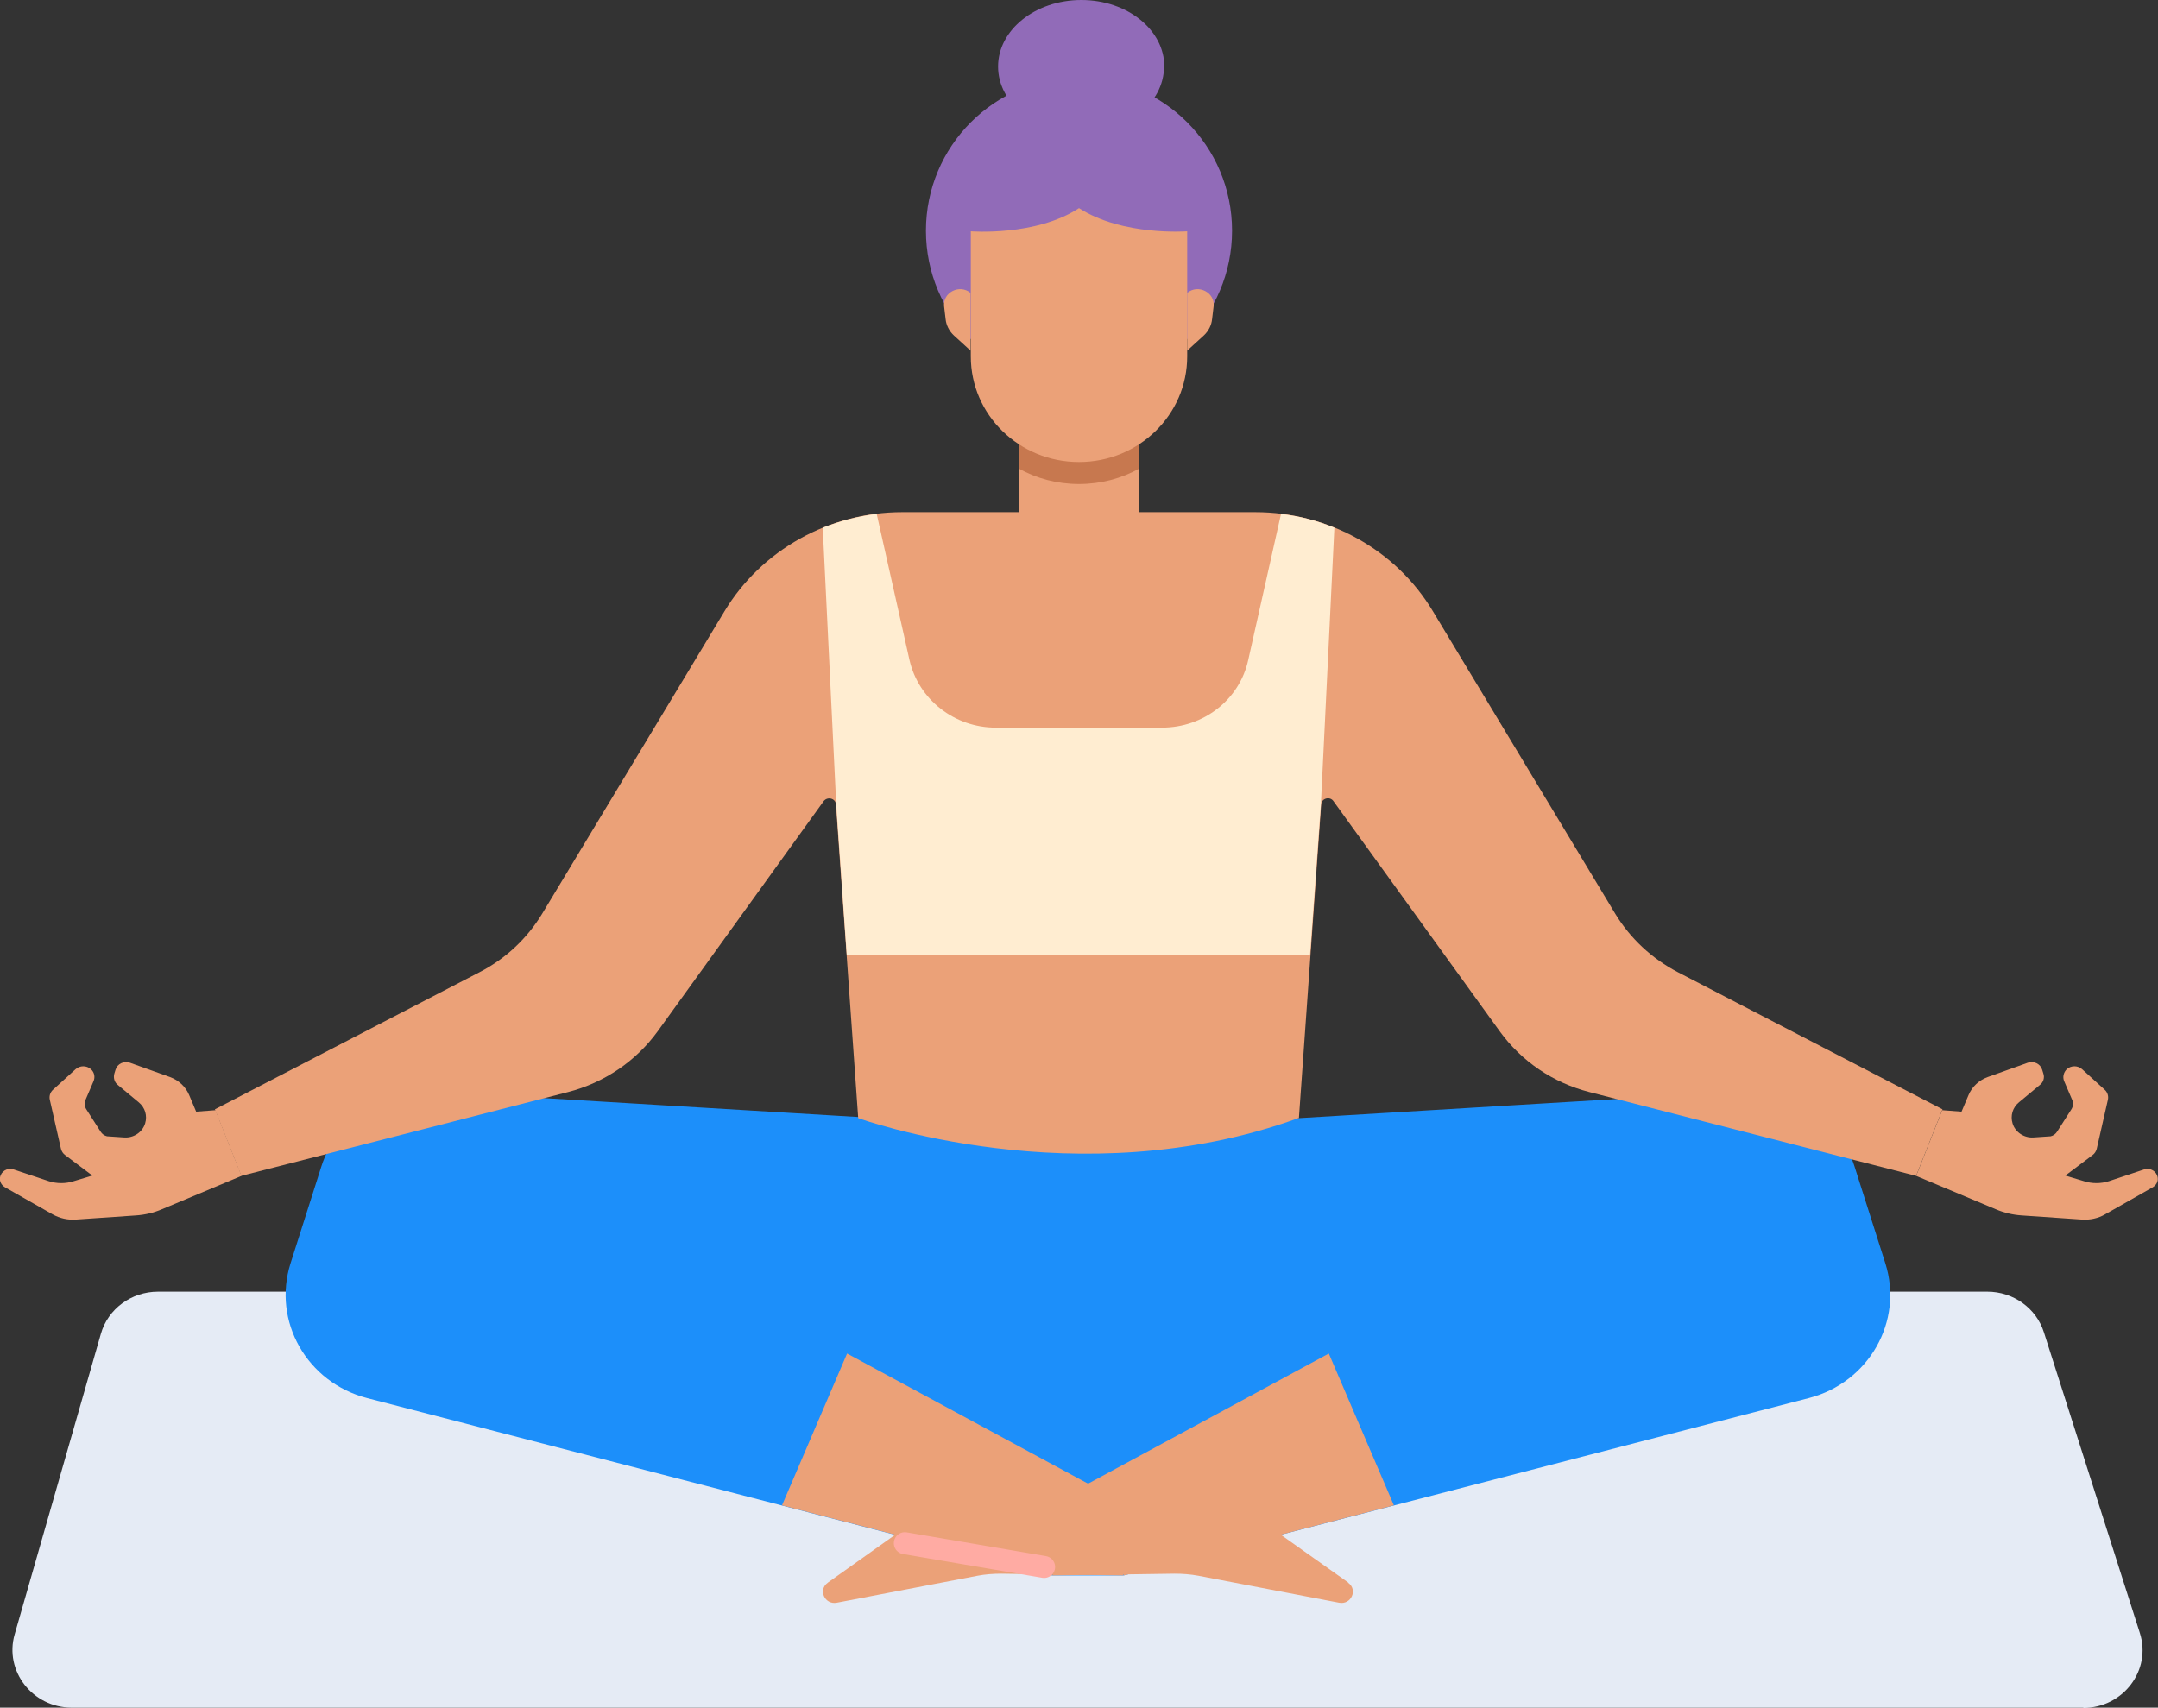
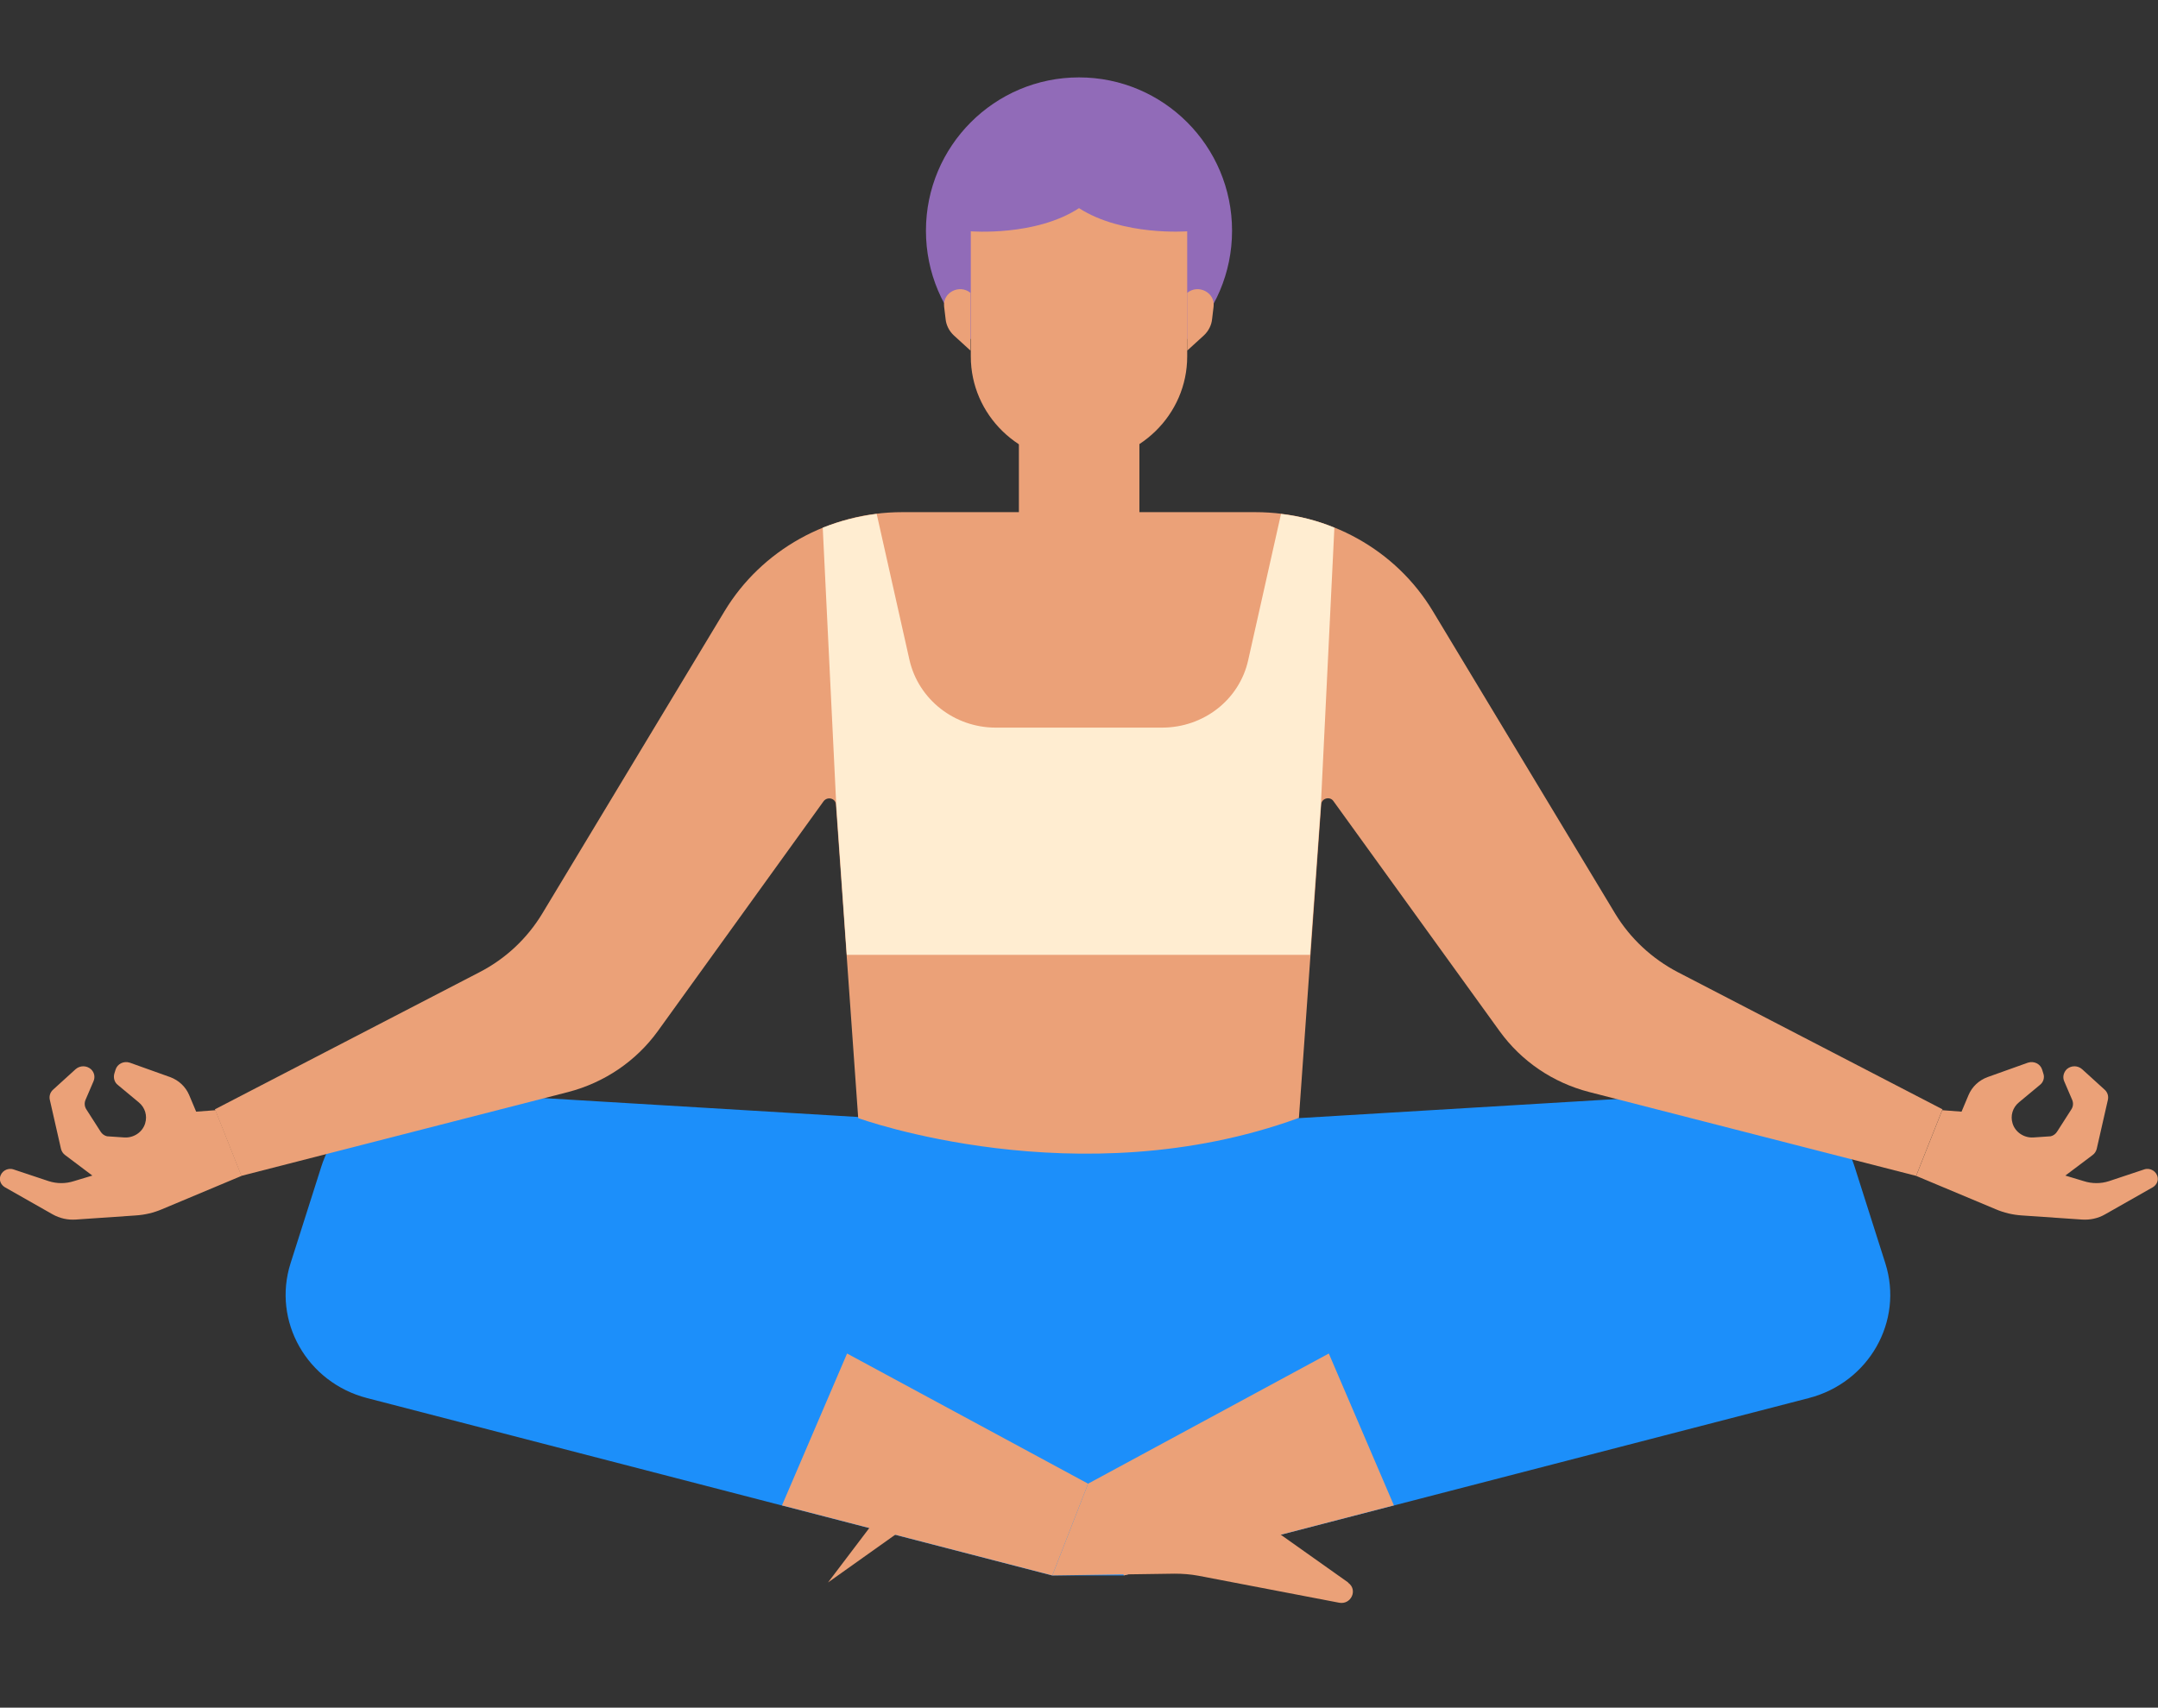
<svg xmlns="http://www.w3.org/2000/svg" id="Layer_1" viewBox="0 0 73.6 58.25">
  <rect x="0" y="0" width="73.6" height="58.25" fill="#333333" stroke="none" />
  <defs>
    <style>.cls-1,.cls-2{fill:none;}.cls-2{stroke:#ffaba3;stroke-linecap:round;stroke-linejoin:round;stroke-width:.75px;}.cls-3{clip-path:url(#clippath);}.cls-4{fill:#eba178;}.cls-5{fill:#ffedd1;}.cls-6{fill:#e5ebf5;}.cls-7{fill:#916bb8;}.cls-8{fill:#c7784f;}.cls-9{fill:#1c8ffa;}.cls-10{clip-path:url(#clippath-1);}.cls-11{clip-path:url(#clippath-3);}.cls-12{clip-path:url(#clippath-2);}</style>
    <clipPath id="clippath">
      <rect class="cls-1" width="73.6" height="58.25" />
    </clipPath>
    <clipPath id="clippath-1">
      <rect class="cls-1" y="0" width="73.6" height="58.25" />
    </clipPath>
    <clipPath id="clippath-2">
      <rect class="cls-1" y="0" width="73.6" height="58.25" />
    </clipPath>
    <clipPath id="clippath-3">
      <rect class="cls-1" y="0" width="73.6" height="58.25" />
    </clipPath>
  </defs>
  <g id="Meditation">
    <g class="cls-3">
      <g class="cls-10">
-         <path class="cls-6" d="M71.06,58.25H2.45c-1.34,0-2.31-1.25-1.95-2.5l2.94-10.25c.24-.85,1.04-1.44,1.95-1.44h62.39c.88,0,1.67,.56,1.93,1.39l3.27,10.25c.41,1.27-.57,2.56-1.93,2.56" />
        <path class="cls-7" d="M42.02,7.87c0,2.89-2.34,5.23-5.22,5.23s-5.22-2.34-5.22-5.23,2.34-5.23,5.22-5.23,5.22,2.34,5.22,5.23" />
-         <path class="cls-7" d="M39.7,2.27c0,1.25-1.27,2.27-2.83,2.27s-2.83-1.02-2.83-2.27S35.31,0,36.88,0s2.83,1.02,2.83,2.27" />
        <path class="cls-9" d="M29.9,38.14l-15.14-.91c-1.72-.1-3.29,.95-3.8,2.56l-1.05,3.3c-.63,1.98,.56,4.07,2.61,4.6l23.36,6.05h2.44l23.37-6.05c2.05-.53,3.24-2.62,2.61-4.6l-1.05-3.3c-.51-1.6-2.08-2.66-3.8-2.56l-15.14,.91" />
-         <path class="cls-4" d="M28.24,53.98l3.56-2.53c.58-.41,1.23-.72,1.92-.9,.93-.25,1.91-.27,2.85-.06l.53,.12,1.22,3.13-4.17-.06c-.27,0-.55,.02-.81,.07l-4.8,.92c-.41,.08-.65-.44-.31-.68" />
+         <path class="cls-4" d="M28.24,53.98l3.56-2.53c.58-.41,1.23-.72,1.92-.9,.93-.25,1.91-.27,2.85-.06c-.27,0-.55,.02-.81,.07l-4.8,.92c-.41,.08-.65-.44-.31-.68" />
      </g>
      <polygon class="cls-4" points="47.54 51.35 45.32 46.17 37.11 50.61 38.33 53.74 47.54 51.35" />
      <g class="cls-12">
        <path class="cls-4" d="M45.98,53.98l-3.57-2.53c-.58-.41-1.23-.72-1.92-.9-.93-.25-1.91-.27-2.85-.06l-.53,.12-1.22,3.13,4.17-.06c.27,0,.54,.02,.81,.07l4.8,.92c.41,.08,.65-.44,.31-.68" />
        <path class="cls-4" d="M43.68,52.35l-1.26-.9c-.58-.41-1.23-.72-1.92-.9-.93-.25-1.91-.27-2.85-.06l-.53,.12" />
      </g>
      <polygon class="cls-4" points="26.67 51.35 28.89 46.17 37.11 50.61 35.89 53.74 26.67 51.35" />
-       <line class="cls-2" x1="30.86" y1="52.64" x2="35.61" y2="53.45" />
      <g class="cls-11">
        <path class="cls-4" d="M65.35,40.11l2.72,1.14c.28,.12,.58,.19,.89,.21l2.04,.14c.28,.02,.56-.04,.8-.18l1.62-.92c.12-.07,.19-.2,.17-.33-.03-.21-.25-.35-.46-.28l-1.2,.4c-.28,.09-.58,.09-.86,0l-.63-.19,.93-.7c.07-.05,.12-.13,.14-.21l.38-1.67c.03-.13-.01-.26-.11-.35l-.77-.7c-.15-.13-.37-.13-.52,0-.11,.11-.15,.27-.09,.41l.27,.63c.05,.11,.04,.24-.03,.34l-.48,.75c-.05,.08-.13,.14-.22,.16l-.59,.04c-.32,.02-.62-.18-.71-.48-.08-.26,0-.54,.22-.72l.71-.59c.12-.09,.17-.25,.12-.39l-.04-.13c-.06-.2-.28-.31-.49-.24l-1.37,.49c-.3,.11-.53,.33-.65,.61l-.24,.57-.66-.05-.9,2.27Z" />
        <path class="cls-4" d="M8.24,40.11l-2.72,1.14c-.28,.12-.58,.19-.89,.21l-2.04,.14c-.28,.02-.55-.04-.8-.18l-1.62-.92c-.12-.07-.19-.2-.17-.33,.03-.21,.25-.35,.46-.28l1.2,.4c.28,.09,.58,.09,.86,0l.63-.19-.93-.7c-.07-.05-.12-.13-.14-.21l-.38-1.67c-.03-.13,.01-.26,.11-.35l.77-.7c.15-.13,.37-.13,.52,0,.12,.11,.15,.27,.09,.41l-.27,.63c-.05,.11-.04,.24,.03,.34l.48,.75c.05,.08,.13,.14,.22,.16l.59,.04c.32,.02,.62-.18,.71-.48,.08-.26,0-.54-.22-.72l-.71-.59c-.12-.09-.16-.25-.12-.39l.04-.13c.06-.2,.28-.31,.49-.24l1.37,.49c.3,.11,.53,.33,.65,.61l.24,.57,.66-.05,.9,2.27Z" />
        <path class="cls-4" d="M44.3,38.14l.76-10.7c.01-.21,.3-.29,.42-.11l5.67,7.85c.74,1.02,1.81,1.75,3.05,2.07l11.15,2.86,.9-2.27-9.03-4.68c-.88-.46-1.62-1.15-2.13-1.99l-6.22-10.32c-1.26-2.1-3.57-3.38-6.06-3.38h-12.04c-2.49,0-4.8,1.29-6.06,3.38l-6.22,10.32c-.51,.84-1.24,1.53-2.13,1.99l-9.03,4.68,.9,2.27,11.15-2.86c1.23-.32,2.31-1.05,3.05-2.07l5.66-7.85c.13-.17,.41-.1,.42,.11l.76,10.7s7.5,2.73,15.01,0" />
        <path class="cls-5" d="M43.69,17.53l-1.12,4.99c-.3,1.35-1.52,2.3-2.94,2.3h-5.67c-1.41,0-2.63-.96-2.94-2.3l-1.12-4.99c-.64,.08-1.25,.24-1.84,.47l.46,9.44,.36,5.13h15.8l.37-5.13,.46-9.44c-.58-.24-1.2-.4-1.84-.47" />
        <path class="cls-4" d="M37.96,21.37h-2.32c-.49,0-.89-.39-.89-.87v-6.89h4.11v6.89c0,.48-.4,.87-.9,.87" />
-         <path class="cls-8" d="M34.74,15.98c.61,.34,1.31,.53,2.06,.53s1.45-.19,2.06-.53v-2.21h-4.11v2.21Z" />
        <path class="cls-4" d="M40.49,7.89v4.27c0,1.99-1.65,3.6-3.69,3.6s-3.69-1.61-3.69-3.6V7.89s2.21,.18,3.69-.79c1.49,.96,3.69,.79,3.69,.79" />
        <path class="cls-4" d="M40.49,9.99h0c.38-.31,.96-.01,.9,.47l-.05,.42c-.02,.21-.12,.41-.28,.56l-.57,.52v-1.96Z" />
        <path class="cls-4" d="M33.1,9.99h0c-.38-.31-.96-.01-.9,.47l.05,.42c.02,.21,.12,.41,.28,.56l.57,.52v-1.96Z" />
      </g>
    </g>
  </g>
</svg>